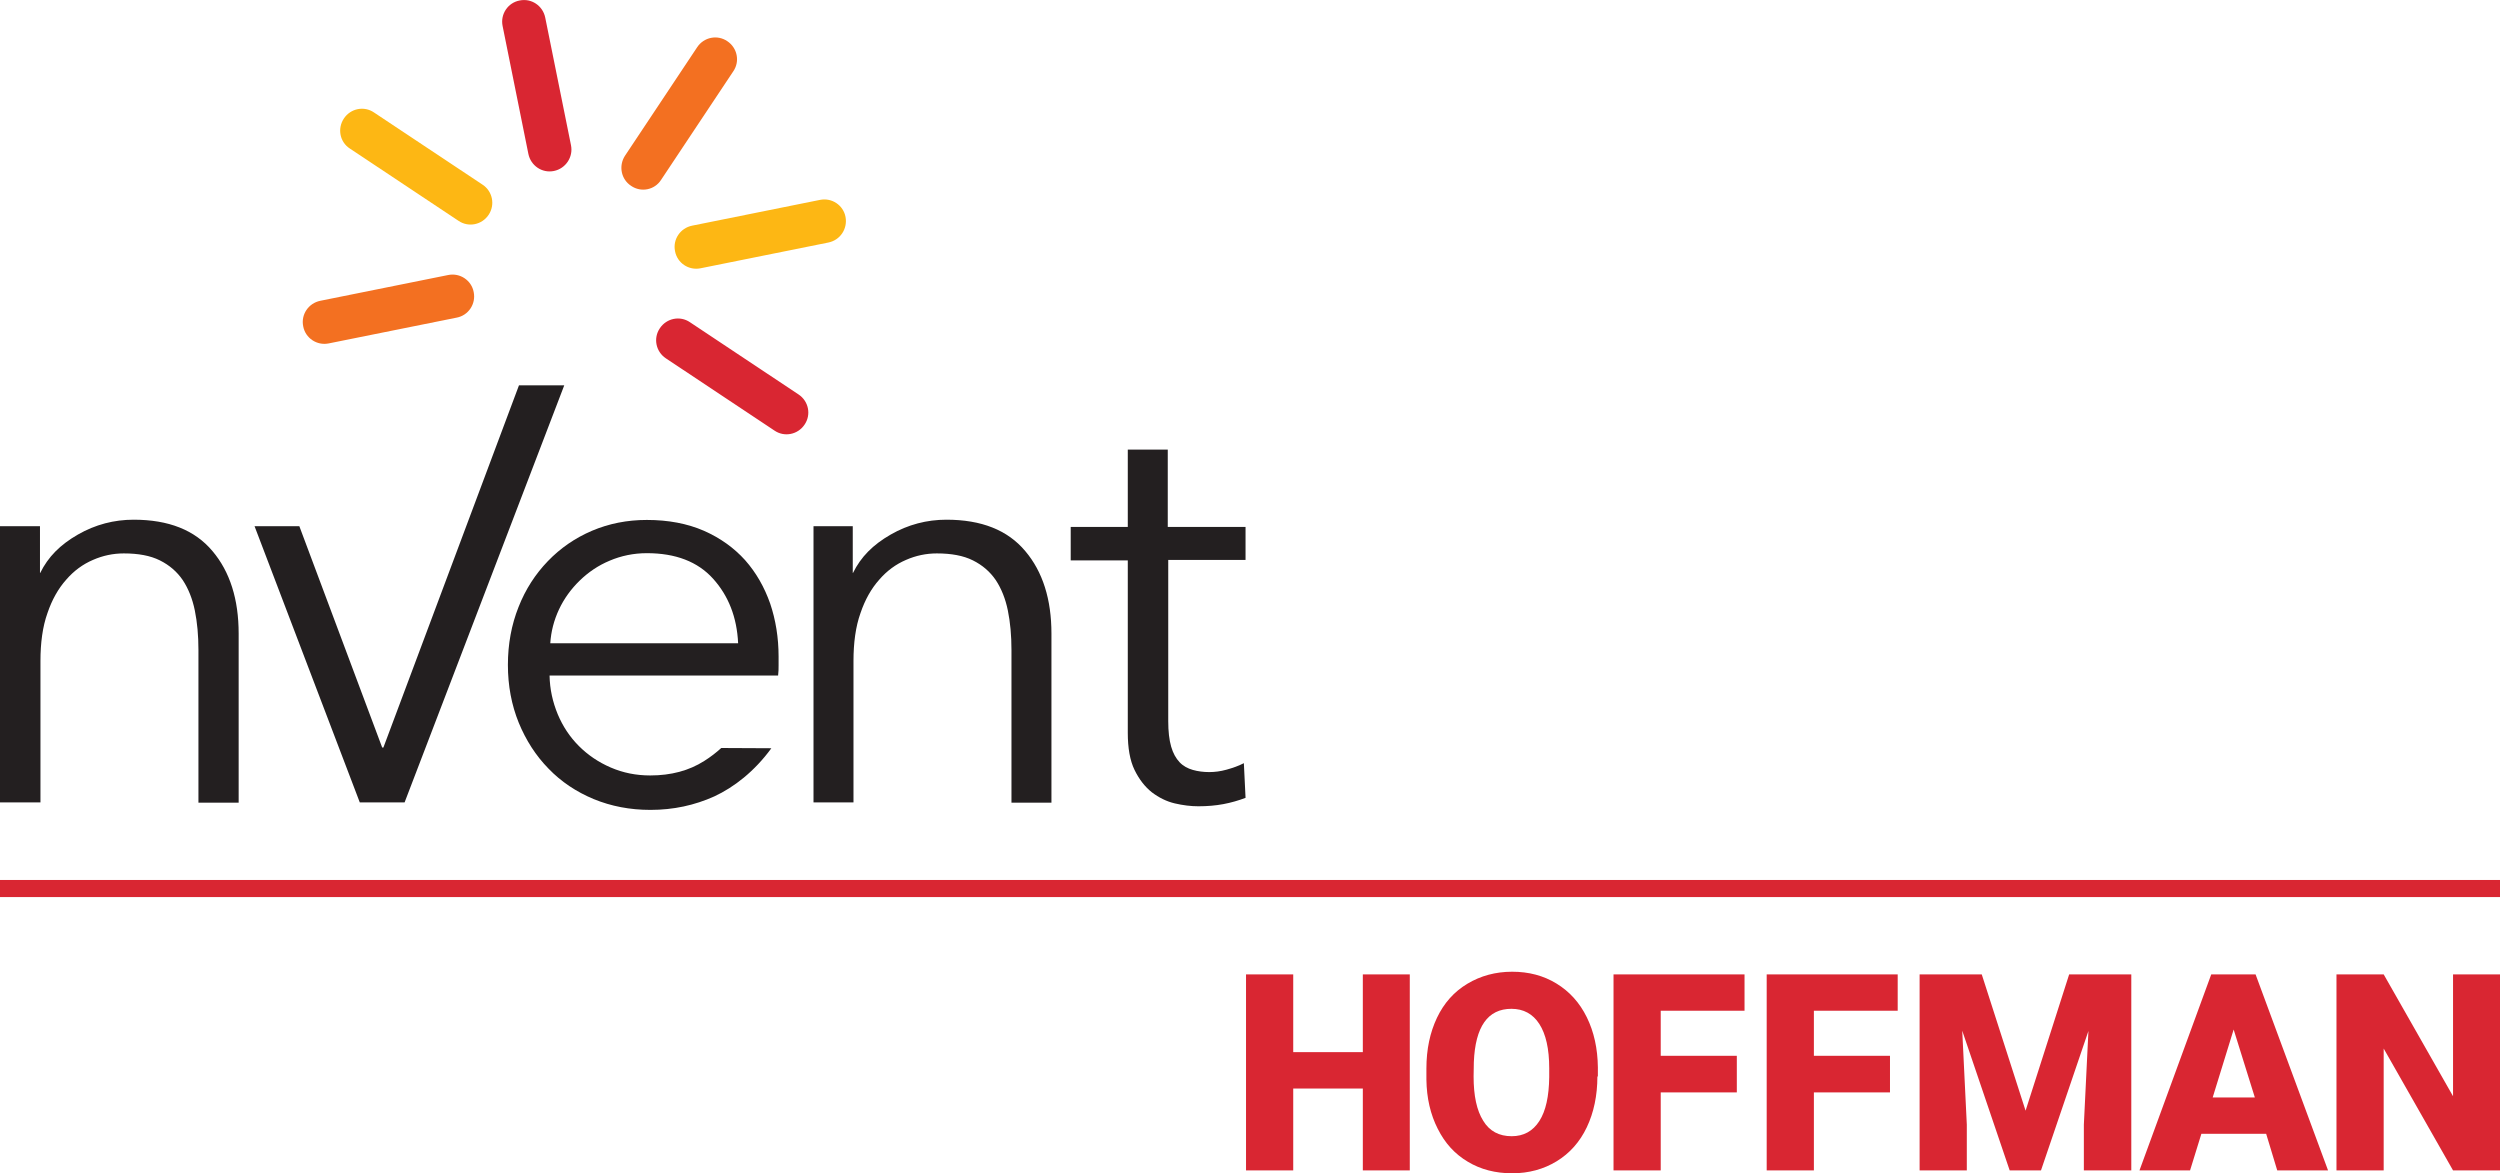
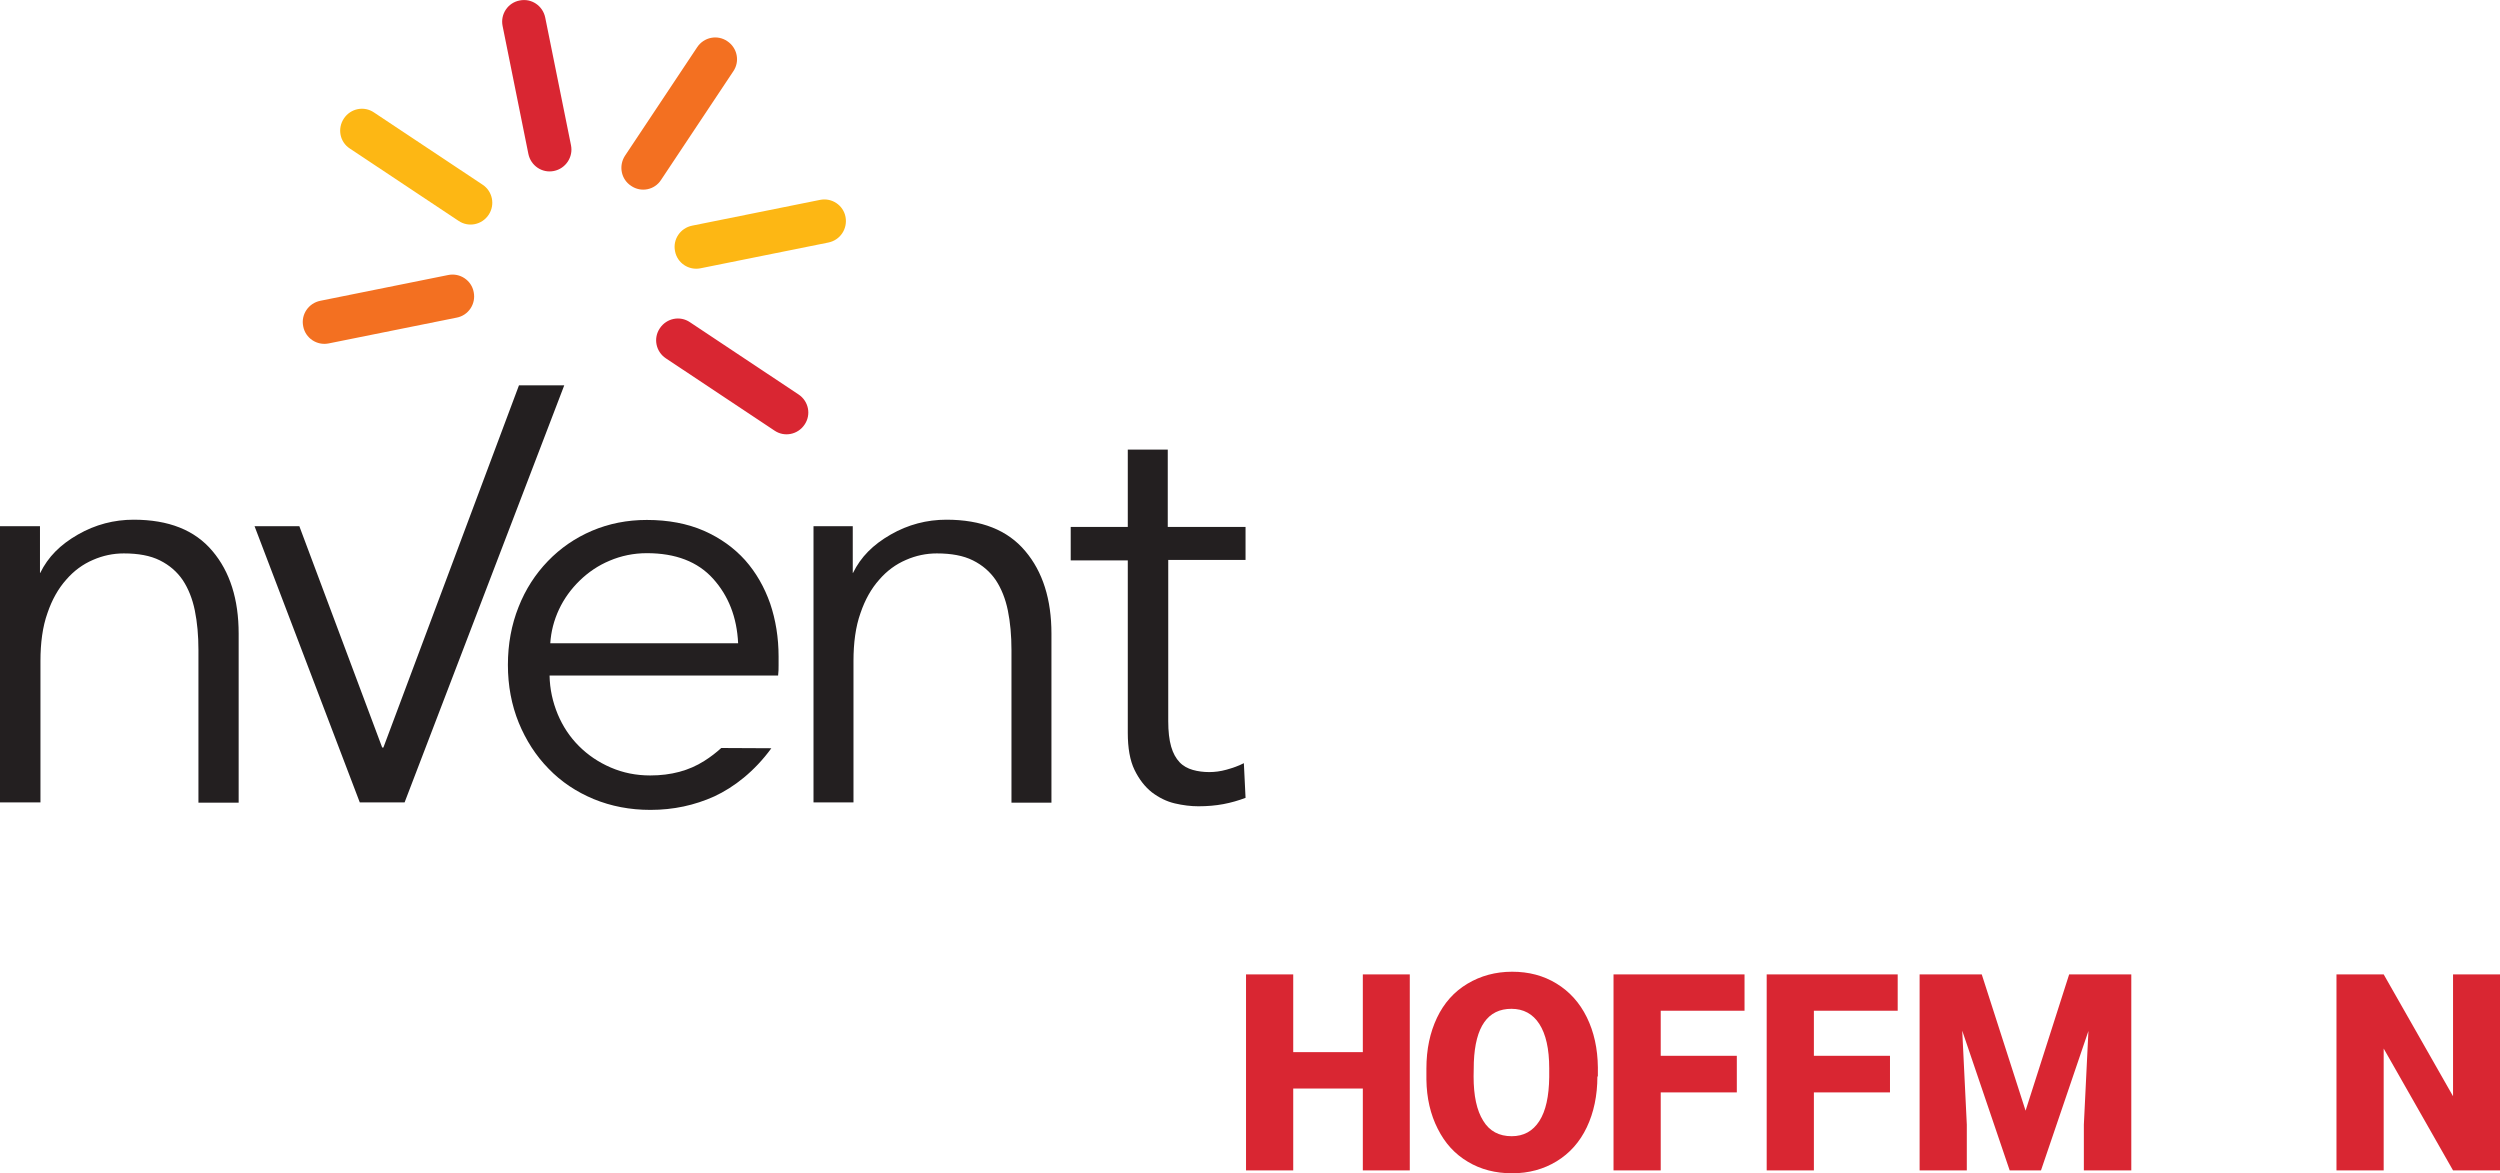
<svg xmlns="http://www.w3.org/2000/svg" version="1.1" id="Warstwa_1" x="0px" y="0px" viewBox="0 0 103.81 48.71" style="enable-background:new 0 0 103.81 48.71;" xml:space="preserve">
  <style type="text/css">
	.st0{fill:#D92632;}
	.st1{fill:#231F20;}
	.st2{fill:#F37021;}
	.st3{fill:#FDB714;}
</style>
  <g id="HOFFMAN">
    <path class="st0" d="M103.81,48.6h-1.95l-2.88-5.06v5.06h-1.96v-8.14h1.96l2.88,5.06v-5.06h1.96V48.6z" />
-     <path class="st0" d="M94.1,47.08h-2.69l-0.47,1.52h-2.1l2.98-8.14h1.84l3.01,8.14h-2.11L94.1,47.08z M91.88,45.57h1.75l-0.88-2.82   L91.88,45.57z" />
    <path class="st0" d="M82.29,40.46l1.82,5.66l1.81-5.66h2.58v8.14h-1.97v-1.9l0.19-3.89l-1.97,5.79h-1.3l-1.97-5.8l0.19,3.9v1.9   h-1.96v-8.14H82.29z" />
    <path class="st0" d="M78.48,45.36h-3.16v3.24h-1.96v-8.14h5.44v1.51h-3.48v1.87h3.16V45.36z" />
    <path class="st0" d="M72.12,45.36h-3.16v3.24H67v-8.14h5.44v1.51h-3.48v1.87h3.16V45.36z" />
    <path class="st0" d="M66.33,44.7c0,0.79-0.15,1.5-0.44,2.11c-0.29,0.61-0.71,1.08-1.25,1.41s-1.16,0.5-1.85,0.5   c-0.69,0-1.31-0.16-1.84-0.48c-0.54-0.32-0.95-0.77-1.25-1.37c-0.3-0.59-0.46-1.27-0.47-2.04v-0.46c0-0.8,0.15-1.5,0.44-2.11   c0.29-0.61,0.71-1.08,1.26-1.41c0.55-0.33,1.17-0.5,1.86-0.5c0.69,0,1.3,0.16,1.84,0.49c0.54,0.33,0.96,0.79,1.26,1.4   c0.3,0.61,0.45,1.3,0.46,2.08V44.7z M64.33,44.36c0-0.81-0.14-1.42-0.41-1.84c-0.27-0.42-0.66-0.63-1.16-0.63   c-0.98,0-1.5,0.74-1.56,2.21l-0.01,0.6c0,0.8,0.13,1.41,0.4,1.84c0.26,0.43,0.66,0.64,1.18,0.64c0.5,0,0.88-0.21,1.15-0.63   c0.27-0.42,0.4-1.03,0.41-1.82V44.36z" />
    <path class="st0" d="M58.54,48.6h-1.95v-3.4H53.7v3.4h-1.96v-8.14h1.96v3.23h2.89v-3.23h1.95V48.6z" />
-     <rect x="0" y="36.54" class="st0" width="103.81" height="0.71" />
  </g>
  <g id="nVent_Logo">
    <g id="nVent_Logotype">
      <path class="st1" d="M51.74,23.25h-3.23v6.7c0,0.42,0.04,0.77,0.12,1.05c0.08,0.28,0.2,0.49,0.35,0.65    c0.15,0.16,0.34,0.26,0.55,0.32c0.21,0.06,0.44,0.09,0.68,0.09c0.23,0,0.47-0.03,0.72-0.1c0.25-0.07,0.49-0.15,0.72-0.27    l0.07,1.44c-0.29,0.11-0.6,0.2-0.92,0.26c-0.32,0.06-0.66,0.09-1.04,0.09c-0.31,0-0.64-0.04-0.98-0.12    c-0.34-0.08-0.66-0.24-0.95-0.46c-0.29-0.23-0.53-0.54-0.72-0.93c-0.19-0.39-0.28-0.91-0.28-1.54v-7.16h-2.37v-1.39h2.37v-3.21    h1.66v3.21h3.23V23.25z" />
      <path class="st1" d="M35.41,21.85l0,1.94h0.01c0.33-0.67,0.83-1.17,1.56-1.59c0.73-0.42,1.51-0.62,2.32-0.62    c1.45,0,2.54,0.43,3.27,1.3c0.73,0.86,1.09,2.01,1.09,3.43v7.02h-1.66v-6.34c0-0.6-0.05-1.15-0.15-1.64    c-0.1-0.49-0.27-0.91-0.5-1.26c-0.24-0.35-0.55-0.62-0.95-0.82c-0.4-0.2-0.9-0.29-1.5-0.29c-0.44,0-0.87,0.09-1.28,0.27    c-0.42,0.18-0.79,0.45-1.11,0.82c-0.33,0.37-0.59,0.83-0.78,1.39c-0.2,0.56-0.29,1.23-0.29,1.99v5.87h-1.66l0-11.47H35.41z" />
      <path class="st1" d="M29.95,31.06c-0.21,0.19-0.44,0.37-0.71,0.54c-0.63,0.4-1.37,0.6-2.24,0.6c-0.59,0-1.13-0.11-1.64-0.33    c-0.51-0.22-0.95-0.52-1.32-0.89c-0.38-0.38-0.67-0.82-0.88-1.32c-0.21-0.51-0.33-1.04-0.34-1.61h9.49    c0.02-0.15,0.02-0.29,0.02-0.42c0-0.13,0-0.25,0-0.37c0-0.78-0.12-1.52-0.35-2.2c-0.24-0.68-0.58-1.28-1.04-1.8    c-0.46-0.51-1.03-0.92-1.71-1.22c-0.69-0.3-1.48-0.45-2.37-0.45c-0.82,0-1.57,0.15-2.28,0.45c-0.7,0.3-1.31,0.72-1.83,1.26    c-0.52,0.54-0.93,1.17-1.22,1.91c-0.29,0.73-0.44,1.53-0.44,2.4c0,0.86,0.15,1.66,0.45,2.4c0.3,0.73,0.71,1.37,1.24,1.91    c0.52,0.54,1.15,0.96,1.87,1.26c0.73,0.3,1.51,0.45,2.36,0.45c0.95,0,1.83-0.19,2.65-0.56c0.82-0.38,1.67-1.04,2.37-2L29.95,31.06    z M23.21,25.31c0.21-0.45,0.5-0.85,0.86-1.2c0.36-0.35,0.77-0.63,1.25-0.83c0.47-0.2,0.99-0.31,1.54-0.31    c1.19,0,2.11,0.35,2.75,1.06c0.64,0.71,0.99,1.6,1.04,2.68h-7.8C22.88,26.23,23,25.76,23.21,25.31z" />
      <polygon class="st1" points="21.55,16 15.92,31.04 15.87,31.04 12.43,21.85 10.57,21.85 14.94,33.32 16.8,33.32 23.43,16   " />
      <path class="st1" d="M1.66,21.85l0,1.94h0.01C2,23.12,2.5,22.62,3.23,22.2c0.73-0.42,1.51-0.62,2.32-0.62    c1.45,0,2.54,0.43,3.27,1.3c0.73,0.86,1.09,2.01,1.09,3.43v7.02H8.24v-6.34c0-0.6-0.05-1.15-0.15-1.64    c-0.1-0.49-0.27-0.91-0.5-1.26c-0.24-0.35-0.55-0.62-0.95-0.82c-0.4-0.2-0.9-0.29-1.5-0.29c-0.44,0-0.87,0.09-1.28,0.27    c-0.42,0.18-0.79,0.45-1.11,0.82c-0.33,0.37-0.59,0.83-0.78,1.39c-0.2,0.56-0.29,1.23-0.29,1.99v5.87H0l0-11.47H1.66z" />
    </g>
    <g id="nVent_Logomark">
      <path class="st2" d="M12.59,13.55c-0.1-0.49,0.22-0.96,0.71-1.06l5.31-1.07c0.49-0.1,0.97,0.22,1.06,0.71    c0.1,0.49-0.22,0.97-0.71,1.06l-5.31,1.07C13.16,14.36,12.68,14.04,12.59,13.55z" />
      <path class="st3" d="M20.29,8.92c-0.28,0.42-0.84,0.53-1.25,0.25l-4.51-3C14.11,5.9,14,5.34,14.28,4.92    c0.28-0.42,0.84-0.53,1.25-0.25l4.51,3C20.45,7.94,20.57,8.5,20.29,8.92z" />
      <path class="st0" d="M23.71,6.03C23.81,6.52,23.49,7,23,7.1c-0.49,0.1-0.96-0.22-1.06-0.71l-1.07-5.31    c-0.1-0.49,0.22-0.97,0.71-1.06c0.49-0.1,0.96,0.22,1.06,0.71L23.71,6.03z" />
      <path class="st2" d="M25.95,6.47l3-4.51c0.28-0.42,0.84-0.53,1.25-0.25c0.42,0.28,0.53,0.84,0.25,1.25l-3,4.51    C27.18,7.89,26.62,8,26.21,7.72C25.79,7.45,25.68,6.89,25.95,6.47z" />
      <path class="st3" d="M34.4,10.07l-5.31,1.07c-0.49,0.1-0.97-0.22-1.06-0.71c-0.1-0.49,0.22-0.96,0.71-1.06l5.31-1.07    c0.49-0.1,0.97,0.22,1.06,0.71C35.2,9.5,34.89,9.97,34.4,10.07z" />
      <path class="st0" d="M33.41,17.63c-0.28,0.42-0.84,0.53-1.25,0.25l-4.51-3c-0.42-0.28-0.53-0.84-0.25-1.25    c0.28-0.42,0.84-0.53,1.25-0.25l4.51,3C33.58,16.66,33.69,17.22,33.41,17.63z" />
    </g>
  </g>
</svg>